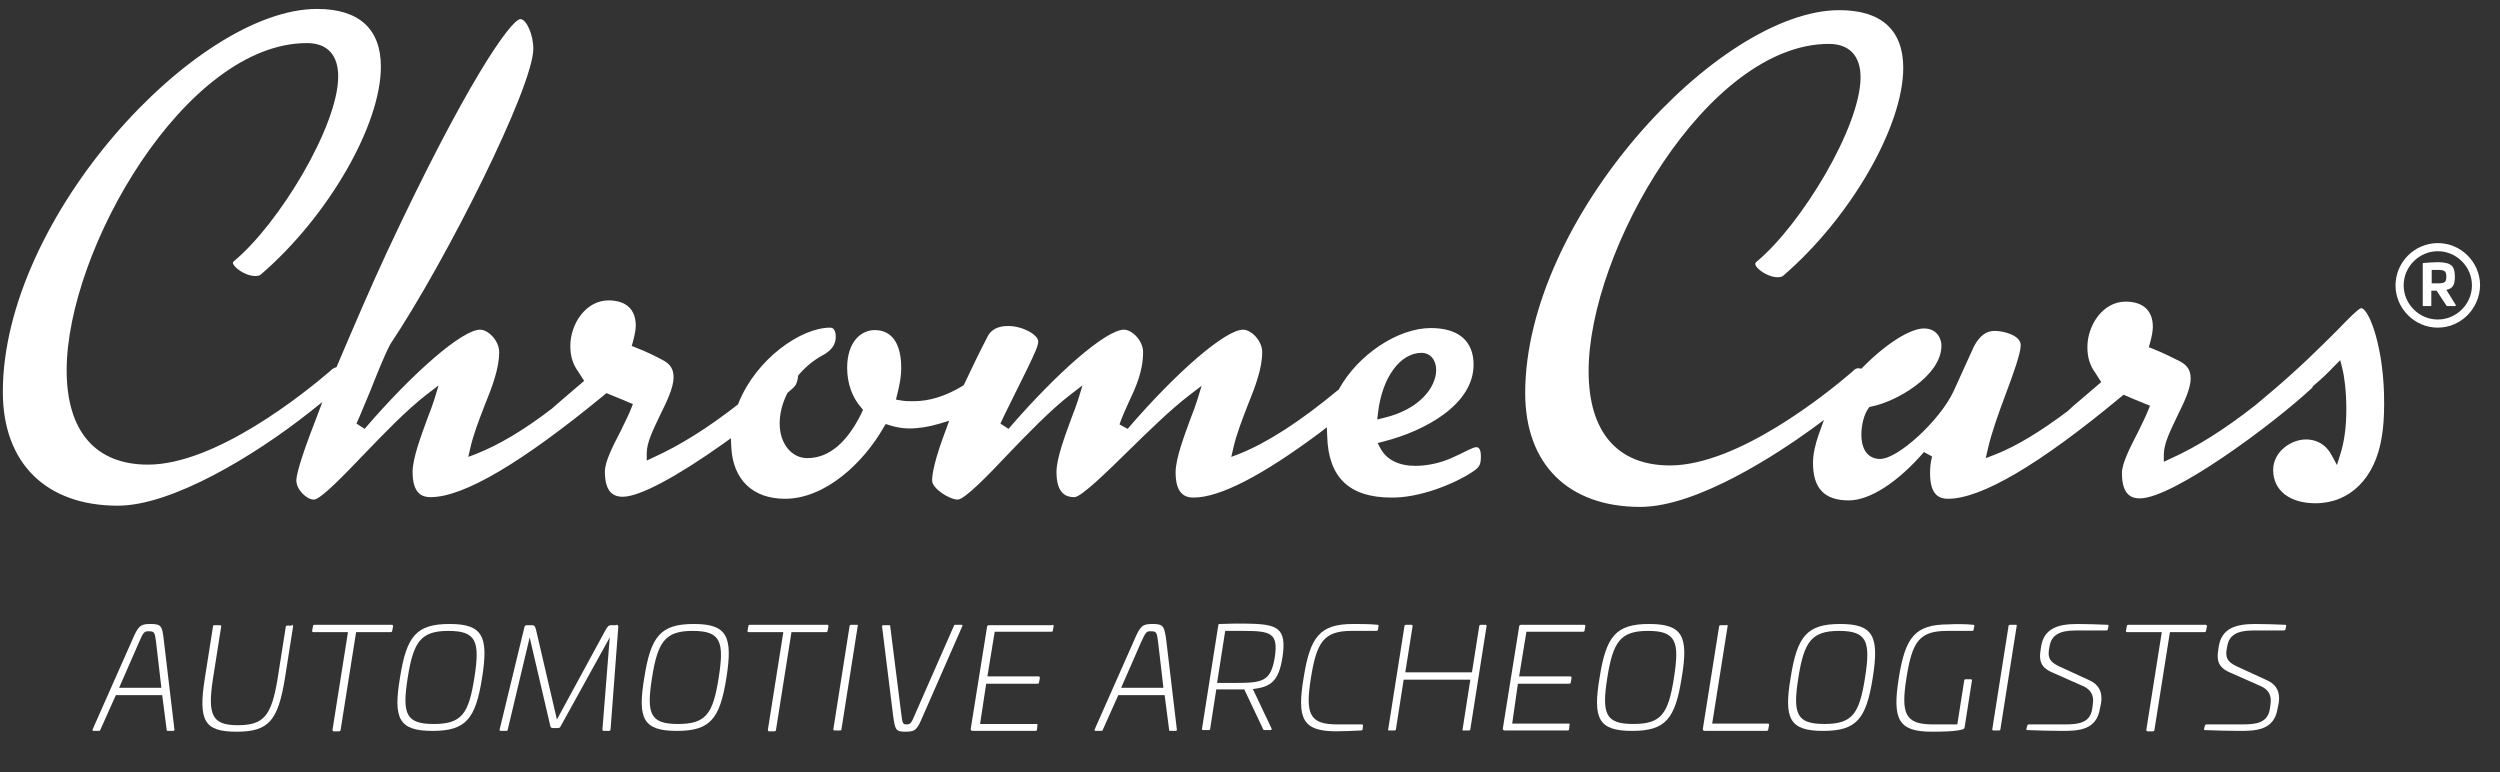
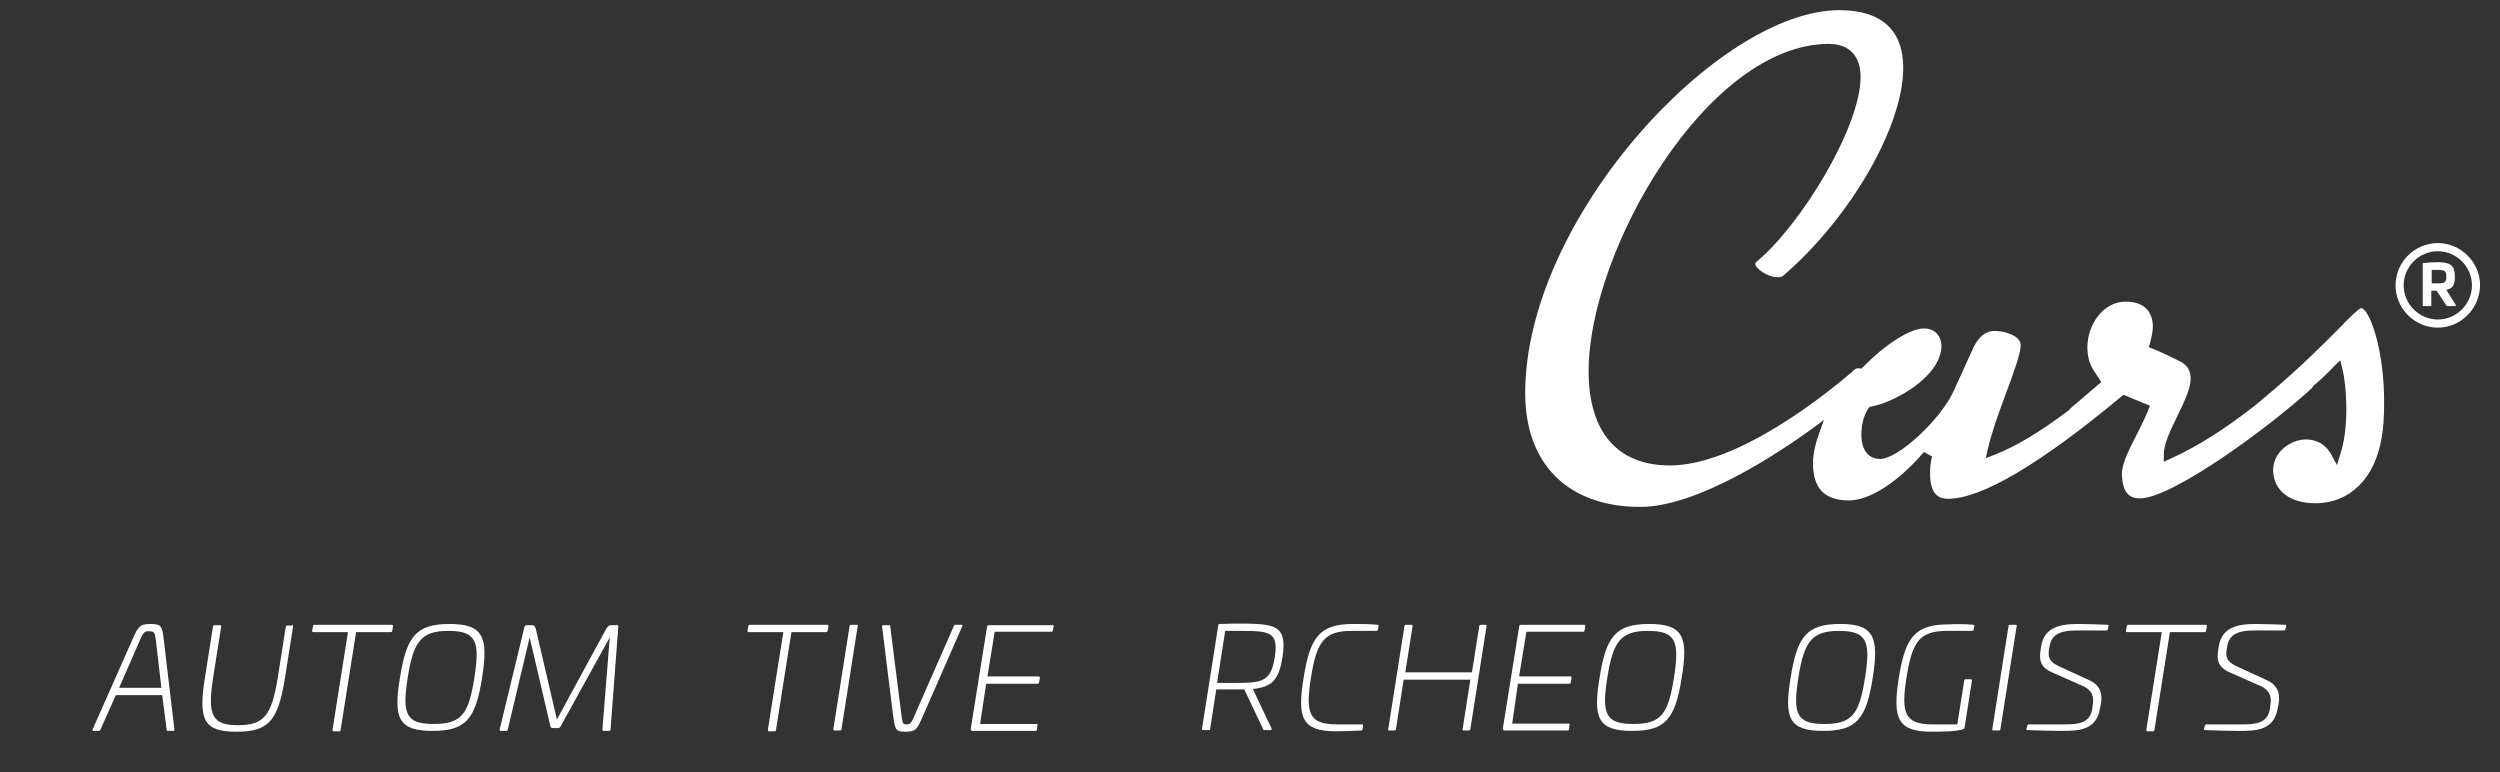
<svg xmlns="http://www.w3.org/2000/svg" height="38" viewBox="0 0 123 38" width="123">
  <rect x="0" y="0" width="123" height="38" fill="#333333" stroke="none" />
  <g fill="#fff" fill-rule="nonzero">
    <path d="m116.16 15.16c-.14.04-.6.5-1.08 1-.8.8-1.98 2-3.74 3.46-.14.12-.26.22-.38.32-1.48 1.16-2.86 2.04-4.16 2.62l-.34.16v-.36c0-.54.32-1.16.64-1.84.32-.66.68-1.36.68-1.9 0-.4-.16-.66-.56-.86s-.8-.4-1.3-.6l-.2-.08.06-.2c.08-.3.14-.58.14-.8 0-.8-.48-1.24-1.34-1.24-1.12 0-1.88 1.16-1.88 2.24 0 .5.12.9.4 1.28l.28.44-1.1.94c-.22.18-.38.32-.54.48-1.36 1.02-2.54 1.74-3.62 2.16l-.42.16.1-.44c.18-.8.54-1.8.9-2.76s.72-1.96.72-2.36c0-.48-.84-.7-1.28-.7-.42 0-.74.24-1.02.76l-1 2.2c-.64 1.4-2.72 3.34-3.62 3.34-.58 0-.92-.44-.92-1.2 0-.5.14-1 .34-1.28l.06-.08.1-.02c1.16-.22 3.44-1.48 3.44-3 0-.28-.18-.84-.86-.84s-1.88.76-3 1.9l-.08.08-.12-.02h-.04c-.08 0-.14.02-.26.14l-.04.04c-1.26 1.08-5.62 4.6-8.96 4.6-2.58 0-4-1.64-4-4.64 0-5.92 5.84-16.1 11.82-16.1 1 0 1.56.58 1.56 1.64 0 2.44-2.92 7.26-5.12 9.08-.06.06-.06.06-.06.1 0 .22.6.66 1.1.66.16 0 .24-.04.28-.08 3.3-2.84 5.9-7.34 5.9-10.22 0-1.86-1.08-2.84-3.14-2.84-5.96 0-15.46 10.28-15.46 18.84 0 3.5 2.12 5.6 5.66 5.6 2.84 0 6.84-2.68 8.42-3.82l.62-.46-.26.72c-.18.52-.28.98-.28 1.4 0 1.24.56 1.84 1.76 1.84 1.04 0 2.42-.9 3.7-2.38l.4.22c-.08.28-.1.56-.1.84 0 1.1.5 1.24.88 1.24 1.64 0 4.5-1.68 8.52-5.02l.12-.1.14.06c.14.06.28.12.42.18.16.06.34.14.54.22l.2.08-.08.2c-.12.32-.32.7-.52 1.12-.36.7-.78 1.5-.78 2 0 1.1.5 1.24.88 1.24 1.62 0 6.5-3.6 8.48-5.44l.04-.08.02-.02c.36-.3.7-.62 1.02-.96l.3-.3.1.4c.1.38.2 1.12.2 2 0 .9-.1 1.62-.3 2.24l-.16.52-.26-.48c-.34-.64-.88-.78-1.26-.78-.76 0-1.62.62-1.62 1.5 0 1 .8 1.64 2.08 1.64 1.7 0 2.94-1.24 3.26-3.24.08-.46.12-1 .12-1.64.02-2.72-.74-4.72-1.14-4.72z" />
-     <path d="m72.5 23.18c.3-.2.36-.34.36-.74 0-.2-.04-.44-.22-.44-.12 0-.26.08-.48.18-.2.1-.44.22-.76.36-.54.24-1.18.38-1.76.38-.82 0-1.42-.3-1.72-.86l-.14-.26.3-.08c2.04-.52 4.42-1.82 4.42-3.78 0-1.16-.74-1.8-2.1-1.8-1.62 0-3.58 1.3-4.52 3l-.02.04-.04.02c-1.86 1.54-3.44 2.56-4.82 3.12l-.42.16.1-.44c.16-.7.44-1.4.7-2.08.38-.94.72-1.82.72-2.64 0-.56-.54-1.1-.94-1.1-.86 0-3.26 2.06-5.68 4.88l-.4-.22c.12-.36.28-.7.44-1.06.36-.76.72-1.54.72-2.5 0-.56-.54-1.1-.94-1.1-.86 0-3.26 2.06-5.68 4.88l-.4-.26c.2-.44.5-1.02.78-1.6.38-.76.76-1.52.96-2 .12-.28.12-.4.12-.44 0-.32-.74-.76-1.48-.76-.34 0-.78.08-1 .5-.42.8-.8 1.6-1.16 2.36l-.04.06-.06.04c-.84.5-1.62.74-2.4.74-.2 0-.42 0-.62-.04l-.24-.04.06-.24c.12-.48.2-.88.2-1.32 0-1.2-.46-1.86-1.3-1.86-.68 0-1.36.58-1.36 1.86 0 .74.24 1.44.68 1.94l.1.12-.06.14c-.72 1.48-1.62 2.24-2.68 2.24-.78 0-1.36-.72-1.36-1.7 0-.48.12-.98.36-1.46l.02-.04.04-.04c.14-.12.26-.22.34-.32.06-.08.12-.24.14-.42v-.06l.04-.06c.34-.4.74-.72 1.14-.94.46-.24.68-.54.68-.92 0-.46-.22-.46-.28-.46-1.42 0-3.62 1.52-4.5 3.7l-.02.06-.04.04c-1.46 1.14-2.84 2-4.12 2.58l-.34.16v-.36c0-.54.32-1.16.64-1.84.32-.66.68-1.36.68-1.9 0-.4-.16-.66-.56-.86-.38-.2-.78-.4-1.3-.6l-.2-.08.06-.2c.08-.32.14-.58.14-.8 0-.8-.48-1.24-1.34-1.24-1.12 0-1.88 1.16-1.88 2.24 0 .5.12.9.4 1.28l.28.44-1.1.94c-.18.16-.32.28-.48.42-1.38 1.06-2.6 1.78-3.7 2.22l-.42.16.1-.44c.16-.7.44-1.4.7-2.08.38-.94.72-1.82.72-2.64 0-.56-.54-1.1-.94-1.1-.86 0-3.26 2.06-5.68 4.88l-.4-.26c.2-.44.44-1.04.7-1.66.32-.8.64-1.62.96-2.24 2.78-4.16 7.04-12.68 7.04-14.54 0-.7-.34-1.46-.64-1.46-.48.04-2.7 3.2-6.56 11.46-.72 1.54-1.64 3.68-2.44 5.56l-.04.1-.1.04c-.04.02-.1.04-.18.12l-.04.04c-1.26 1.08-5.62 4.6-8.96 4.6-2.58 0-4-1.64-4-4.64 0-5.92 5.84-16.1 11.82-16.1 1 0 1.54.58 1.54 1.64 0 2.44-2.92 7.26-5.12 9.08-.06.06-.06.06-.06.08 0 .22.6.66 1.1.66.16 0 .24-.04.28-.08 3.3-2.84 5.9-7.34 5.9-10.22 0-1.86-1.08-2.84-3.14-2.84-5.96 0-15.46 10.28-15.46 18.84 0 3.5 2.12 5.6 5.66 5.6 2.66 0 6.72-2.46 9.38-4.56l.68-.54-.3.8c-.86 2.2-.98 2.86-.98 3.06 0 .44.5.94.86.94.34 0 1.52-1.24 2.48-2.24.98-1.02 2.08-2.16 3.06-2.92l.6-.46-.22.72c-.08.24-.18.54-.32.88-.32.88-.74 1.98-.74 2.66 0 1.1.5 1.24.88 1.24 1.64 0 4.5-1.7 8.54-5.02l.12-.1.14.06c.14.06.28.12.44.18s.34.14.52.22l.2.08-.08.2c-.12.32-.32.7-.52 1.12-.36.7-.78 1.5-.78 2 0 1.1.5 1.24.88 1.24.82 0 2.62-.96 4.96-2.62l.36-.26.02.44c.08 1.6 1.06 2.54 2.64 2.54 1.98 0 3.86-1.76 4.86-3.52l.1-.16.18.06c.32.1.66.16.96.16.5 0 .98-.08 1.52-.24l.46-.14-.16.44c-.56 1.48-.68 2.18-.68 2.5 0 .4.86.94 1.26.94.34 0 1.54-1.24 2.48-2.24.98-1.02 2.08-2.16 3.06-2.92l.6-.46-.22.72c-.08.24-.18.54-.32.88-.32.88-.74 1.98-.74 2.66 0 1.1.5 1.24.88 1.24.34 0 1.64-1.28 2.68-2.3.96-.94 2.04-2 2.98-2.72l.6-.46-.22.72c-.08.24-.18.54-.32.88-.32.88-.74 1.98-.74 2.66 0 1.1.5 1.24.88 1.24 1.3 0 3.38-1.08 6.2-3.18l.36-.28.02.46c.06 2.02 1.1 3 3.16 3 1.36.02 3.1-.66 4.04-1.3zm-4.7-2.88c.2-1.74 1.1-2.94 2.14-2.94.42 0 .72.34.72.84 0 .84-.8 1.94-2.58 2.36l-.32.08z" />
    <path d="m120.78 13.62c0 .42-.12.58-.42.64l.46.74c.02.04 0 .06-.04.06h-.34c-.06 0-.08-.02-.1-.06l-.46-.7h-.26v.72c0 .04 0 .04-.04.04h-.34c-.04 0-.04 0-.04-.04v-2.04c0-.04 0-.04.04-.04.24-.02.5-.04.74-.04.6.02.8.16.8.72zm-1.14-.34v.66h.3c.32 0 .42-.04.42-.32s-.08-.34-.42-.34z" />
    <path d="m119.94 16.12c-1.14 0-2.08-.94-2.08-2.08s.94-2.08 2.08-2.08 2.08.94 2.08 2.08c-.02 1.14-.94 2.08-2.08 2.08zm0-3.76c-.92 0-1.68.76-1.68 1.68s.76 1.68 1.68 1.68 1.68-.76 1.68-1.68-.76-1.68-1.68-1.68z" />
    <path d="m8.06 31.5.52 4.38c0 .06 0 .08-.06.08h-.28c-.04 0-.04-.02-.04-.06l-.22-1.7h-2.28l-.76 1.7c-.02.04-.02.06-.08.06h-.26c-.04 0-.06-.02-.04-.08l1.94-4.38c.3-.7.4-.8.9-.8.54 0 .58.1.66.8zm-1.22.1-.98 2.24h2.08l-.26-2.24c-.06-.48-.08-.54-.34-.54-.24-.02-.3.06-.5.54z" />
    <path d="m14.36 30.74c.04 0 .06.02.06.08l-.4 2.54c-.34 2.1-.8 2.64-2.38 2.64s-1.9-.52-1.56-2.64l.4-2.54c0-.04.02-.06.08-.06h.26c.04 0 .08.02.06.08l-.4 2.54c-.28 1.82-.04 2.3 1.22 2.3 1.28 0 1.66-.46 1.96-2.3l.4-2.54c0-.04.02-.06.08-.06h.22z" />
    <path d="m19.28 30.74c.04 0 .06.02.06.08l-.04.2c0 .04-.02.08-.08.08h-1.7l-.76 4.8c0 .04-.02.08-.08.08h-.26c-.04 0-.06-.02-.06-.08l.76-4.8h-1.7c-.04 0-.08-.02-.06-.08l.04-.22c0-.04.04-.06.08-.06z" />
    <path d="m23.72 33.34c-.32 2.04-.8 2.62-2.44 2.62-1.66 0-1.94-.6-1.6-2.62.32-2.04.8-2.64 2.44-2.64s1.92.62 1.6 2.64zm-3.66 0c-.28 1.78-.1 2.28 1.28 2.28s1.72-.5 2-2.28.1-2.3-1.28-2.3c-1.36 0-1.72.54-2 2.3z" />
    <path d="m30.32 30.74c.06 0 .1.02.1.1l-.38 5.04c0 .04-.02.08-.08.08h-.26c-.04 0-.06-.02-.06-.08l.36-4.52-2.42 4.38c-.02.06-.08.08-.14.08h-.24c-.06 0-.1-.02-.12-.08l-1.02-4.38-1.08 4.54c0 .04-.02.06-.08.06h-.26c-.04 0-.06-.02-.06-.06l1.22-5.04c.02-.08.06-.1.12-.1h.26c.12 0 .16.08.2.26l1.02 4.38 2.38-4.38c.1-.18.16-.26.28-.26h.26z" />
-     <path d="m35.74 33.34c-.32 2.04-.8 2.62-2.44 2.62-1.66 0-1.94-.6-1.6-2.62.32-2.04.8-2.64 2.44-2.64s1.92.62 1.6 2.64zm-3.66 0c-.28 1.78-.1 2.28 1.28 2.28s1.72-.5 2-2.28.1-2.3-1.28-2.3c-1.36 0-1.72.54-2 2.3z" />
    <path d="m40.7 30.74c.04 0 .06.02.06.08l-.04.2c0 .04-.02.08-.08.08h-1.7l-.76 4.8c0 .04-.02.08-.08.08h-.26c-.04 0-.06-.02-.06-.08l.76-4.8h-1.7c-.04 0-.08-.02-.06-.08l.04-.22c0-.04.04-.06.08-.06z" />
    <path d="m42.16 30.74c.04 0 .06.02.04.06l-.8 5.08c0 .04-.04.06-.08.06h-.26c-.04 0-.06-.02-.06-.06l.8-5.08c0-.04.04-.06.08-.06z" />
    <path d="m47.3 30.74c.04 0 .08.02.04.08l-1.92 4.38c-.3.7-.36.8-.88.8-.48 0-.5-.1-.6-.8l-.54-4.36c0-.06 0-.08.06-.08h.3c.04 0 .04.02.04.06l.54 4.28c.06.5.08.54.26.54.2 0 .24-.06.44-.54l1.88-4.28c.02-.06.04-.08.08-.08z" />
    <path d="m51.78 30.74c.04 0 .06.02.06.06l-.04.22c0 .04-.02.06-.08.06h-2.78l-.36 2.2h2.52c.04 0 .06.02.06.08l-.04.22c0 .04-.04.06-.08.06h-2.52l-.3 1.98h2.78c.04 0 .06.02.04.06l-.02.22c0 .04-.04.06-.08.06h-3.08c-.08 0-.1-.04-.1-.1l.8-5c0-.08.04-.1.12-.1h3.1z" />
-     <path d="m57.38 31.5.52 4.38c0 .06 0 .08-.06.08h-.28c-.04 0-.04-.02-.04-.06l-.22-1.7h-2.28l-.76 1.7c-.02.04-.02.06-.08.06h-.28c-.04 0-.06-.02-.04-.08l1.94-4.38c.3-.7.4-.8.9-.8.54 0 .58.1.68.8zm-1.24.1-.98 2.24h2.08l-.26-2.24c-.06-.48-.08-.54-.34-.54-.24-.02-.28.06-.5.54z" />
    <path d="m63.1 32.32c-.18 1.16-.54 1.48-1.46 1.58l.92 1.94c.02.04 0 .08-.06.08h-.24c-.1 0-.12-.02-.14-.1l-.9-1.9h-1.38l-.3 1.94c0 .04-.02.06-.08.06h-.26c-.04 0-.08-.02-.06-.08l.8-5.08c0-.04.02-.06.08-.06.4-.02.94-.02 1.22-.02 1.58.02 2.08.16 1.86 1.64zm-2.82-1.28-.4 2.56h.86c1.38 0 1.78-.06 1.98-1.26.18-1.2-.2-1.3-1.56-1.3z" />
    <path d="m67.78 30.74c.04 0 .06.02.04.06l-.02.18c-.02.04-.04.06-.08.06h-1.22c-1.36 0-1.72.54-2 2.3s-.1 2.3 1.28 2.3h1.22c.04 0 .06.02.06.06l-.02.18c0 .04-.04.06-.08.06-.36.02-.92.04-1.22.04-1.66 0-1.94-.62-1.6-2.64.32-2.02.8-2.64 2.44-2.64.3 0 .86 0 1.2.04z" />
    <path d="m73.08 30.74c.04 0 .06.02.06.06l-.8 5.08c0 .04-.04.06-.08.06h-.26c-.04 0-.06-.02-.04-.06l.38-2.44h-3.28l-.38 2.44c0 .04-.04.06-.08.06h-.26c-.04 0-.06-.02-.04-.06l.8-5.08c0-.04.04-.06.08-.06h.26c.04 0 .06.02.06.06l-.36 2.28h3.28l.36-2.28c0-.04.04-.06.08-.06z" />
    <path d="m77.94 30.74c.04 0 .06.02.06.06l-.04.22c0 .04-.02.06-.08.06h-2.78l-.36 2.2h2.52c.04 0 .06.02.06.08l-.04.22c0 .04-.04.06-.08.06h-2.52l-.28 1.96h2.78c.04 0 .06.02.04.06l-.02.22c0 .04-.04.06-.08.06h-3.08c-.08 0-.1-.04-.1-.1l.8-5c0-.08.04-.1.12-.1z" />
    <path d="m82.74 33.34c-.32 2.04-.8 2.62-2.44 2.62-1.66 0-1.94-.6-1.6-2.62.32-2.04.8-2.64 2.44-2.64 1.66 0 1.94.62 1.6 2.64zm-3.66 0c-.28 1.78-.1 2.28 1.28 2.28s1.72-.5 2-2.28.1-2.3-1.28-2.3c-1.36 0-1.72.54-2 2.3z" />
-     <path d="m84.94 30.74c.04 0 .06.02.06.06l-.76 4.8h2.74c.04 0 .06.02.06.06l-.04.22c0 .04-.04.08-.08.08h-3.04c-.06 0-.1-.02-.1-.1l.8-5.04c0-.04.04-.06.08-.06h.28z" />
    <path d="m92.14 33.34c-.32 2.04-.8 2.62-2.44 2.62-1.66 0-1.94-.6-1.6-2.62.32-2.04.8-2.64 2.44-2.64s1.92.62 1.6 2.64zm-3.66 0c-.28 1.78-.1 2.28 1.28 2.28s1.72-.5 2-2.28.1-2.3-1.28-2.3c-1.36 0-1.72.54-2 2.3z" />
    <path d="m97.08 30.74c.04 0 .06.02.06.06l-.04.18c0 .04-.02.06-.08.06h-1.22c-1.38 0-1.72.54-2 2.3s-.08 2.3 1.28 2.3h1.22l.34-2.16c0-.04.02-.06.08-.06h.24c.04 0 .06.02.06.06l-.36 2.3c0 .04-.02.06-.04.08-.28.14-1.22.14-1.58.14-1.66 0-1.94-.62-1.62-2.64s.8-2.64 2.46-2.64c.3-.02.86-.02 1.2.02z" />
    <path d="m99.18 30.74c.04 0 .06.02.04.06l-.8 5.08c0 .04-.04.06-.08.06h-.26c-.04 0-.06-.02-.06-.06l.8-5.08c0-.04.04-.06.08-.06z" />
    <path d="m103.7 30.74c.04 0 .04.02.04.06l-.04.18c0 .02-.04.04-.08.04h-1.52c-.78 0-1.18.24-1.26.78l-.02.1c-.08.42 0 .66.48.88l1.52.7c.64.3.6.86.54 1.18l-.04.18c-.16 1.1-1.08 1.12-1.88 1.12-.38 0-1.26-.02-1.7-.04-.02 0-.06-.02-.04-.06l.04-.16c.02-.04.04-.06.08-.06h1.78c.64 0 1.24-.06 1.34-.78l.02-.16c.04-.26.08-.66-.42-.92l-1.58-.7c-.6-.26-.64-.64-.56-1.12l.02-.14c.14-.9.82-1.12 1.8-1.12.42 0 1.04.02 1.48.04z" />
    <path d="m108.52 30.74c.04 0 .06.02.06.08l-.04.2c0 .04-.02.08-.08.08h-1.7l-.76 4.8c0 .04-.02.08-.08.08h-.26c-.04 0-.06-.02-.06-.08l.76-4.8h-1.7c-.04 0-.08-.02-.06-.08l.04-.22c0-.04.04-.06.08-.06z" />
    <path d="m112.44 30.74c.04 0 .04.02.04.06l-.04.18c0 .02-.04.04-.08.04h-1.52c-.78 0-1.18.24-1.26.78l-.02.1c-.08.42 0 .66.48.88l1.52.7c.64.3.6.86.54 1.18l-.04.18c-.16 1.1-1.08 1.12-1.88 1.12-.38 0-1.26-.02-1.7-.04-.02 0-.06-.02-.04-.06l.04-.16c.02-.04.04-.06.08-.06h1.78c.64 0 1.24-.06 1.34-.78l.02-.16c.04-.26.08-.66-.42-.92l-1.58-.7c-.6-.26-.64-.64-.56-1.12l.02-.14c.14-.9.82-1.12 1.8-1.12.42 0 1.04.02 1.48.04z" />
  </g>
</svg>